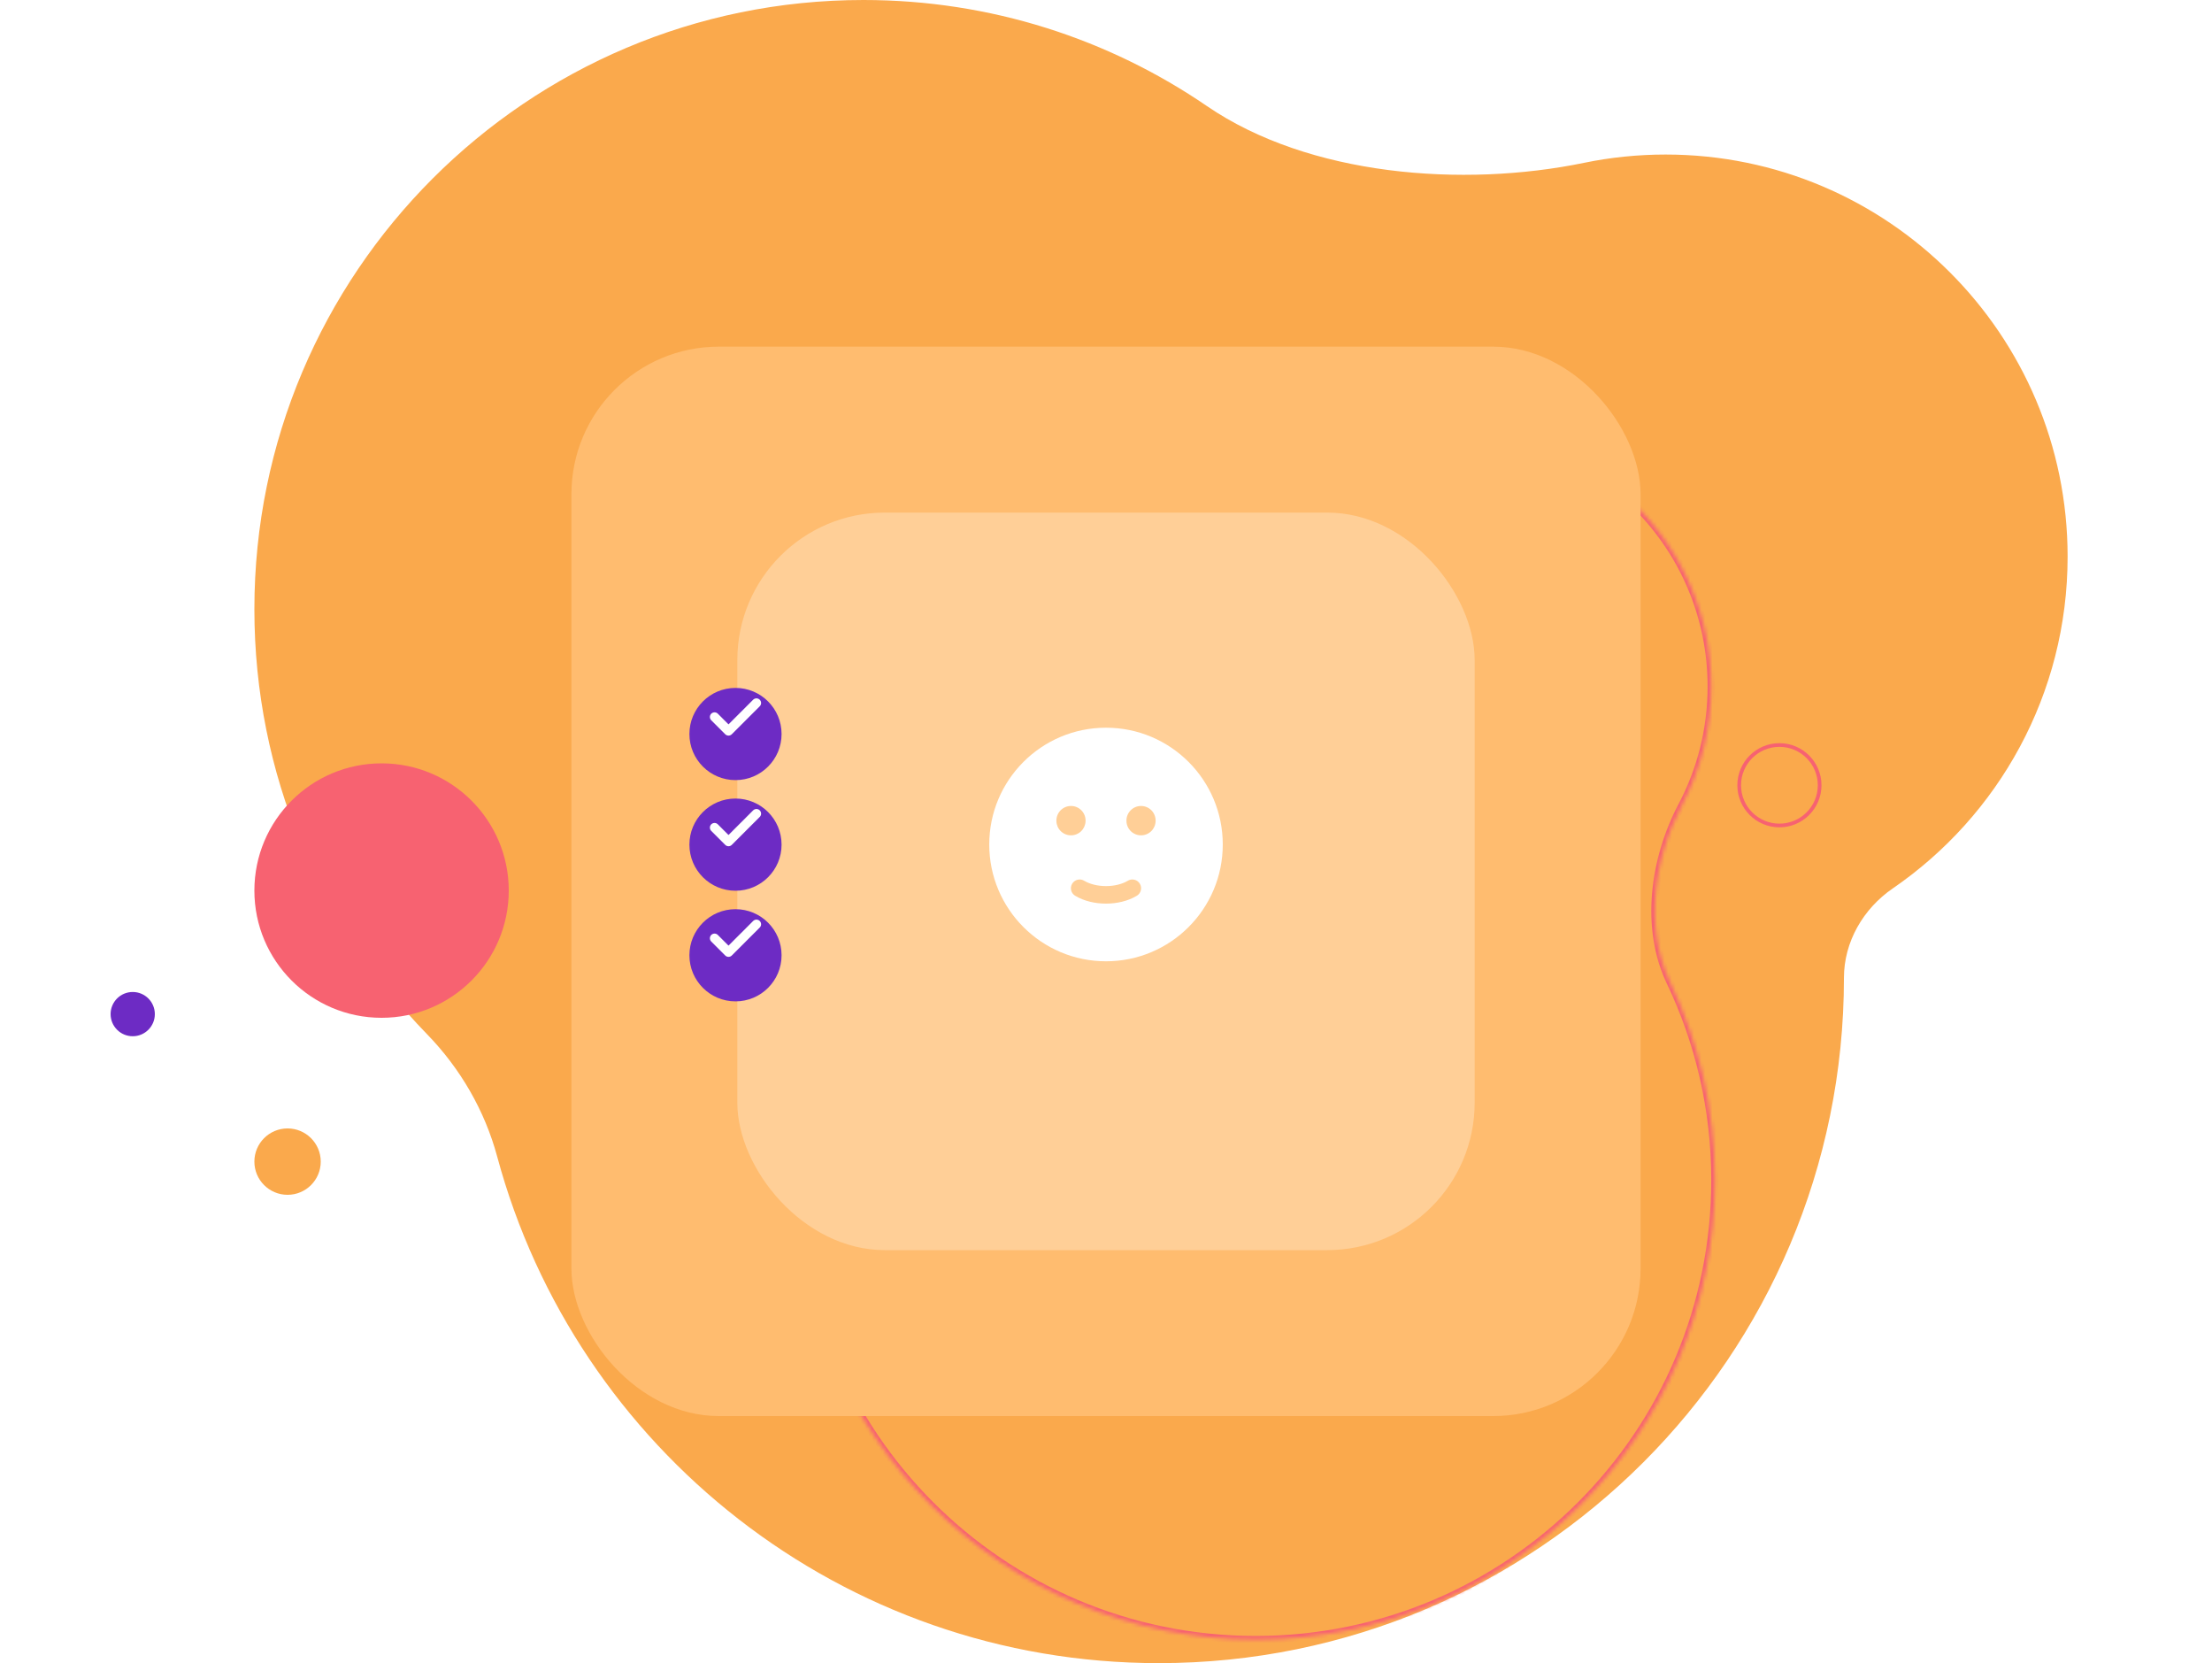
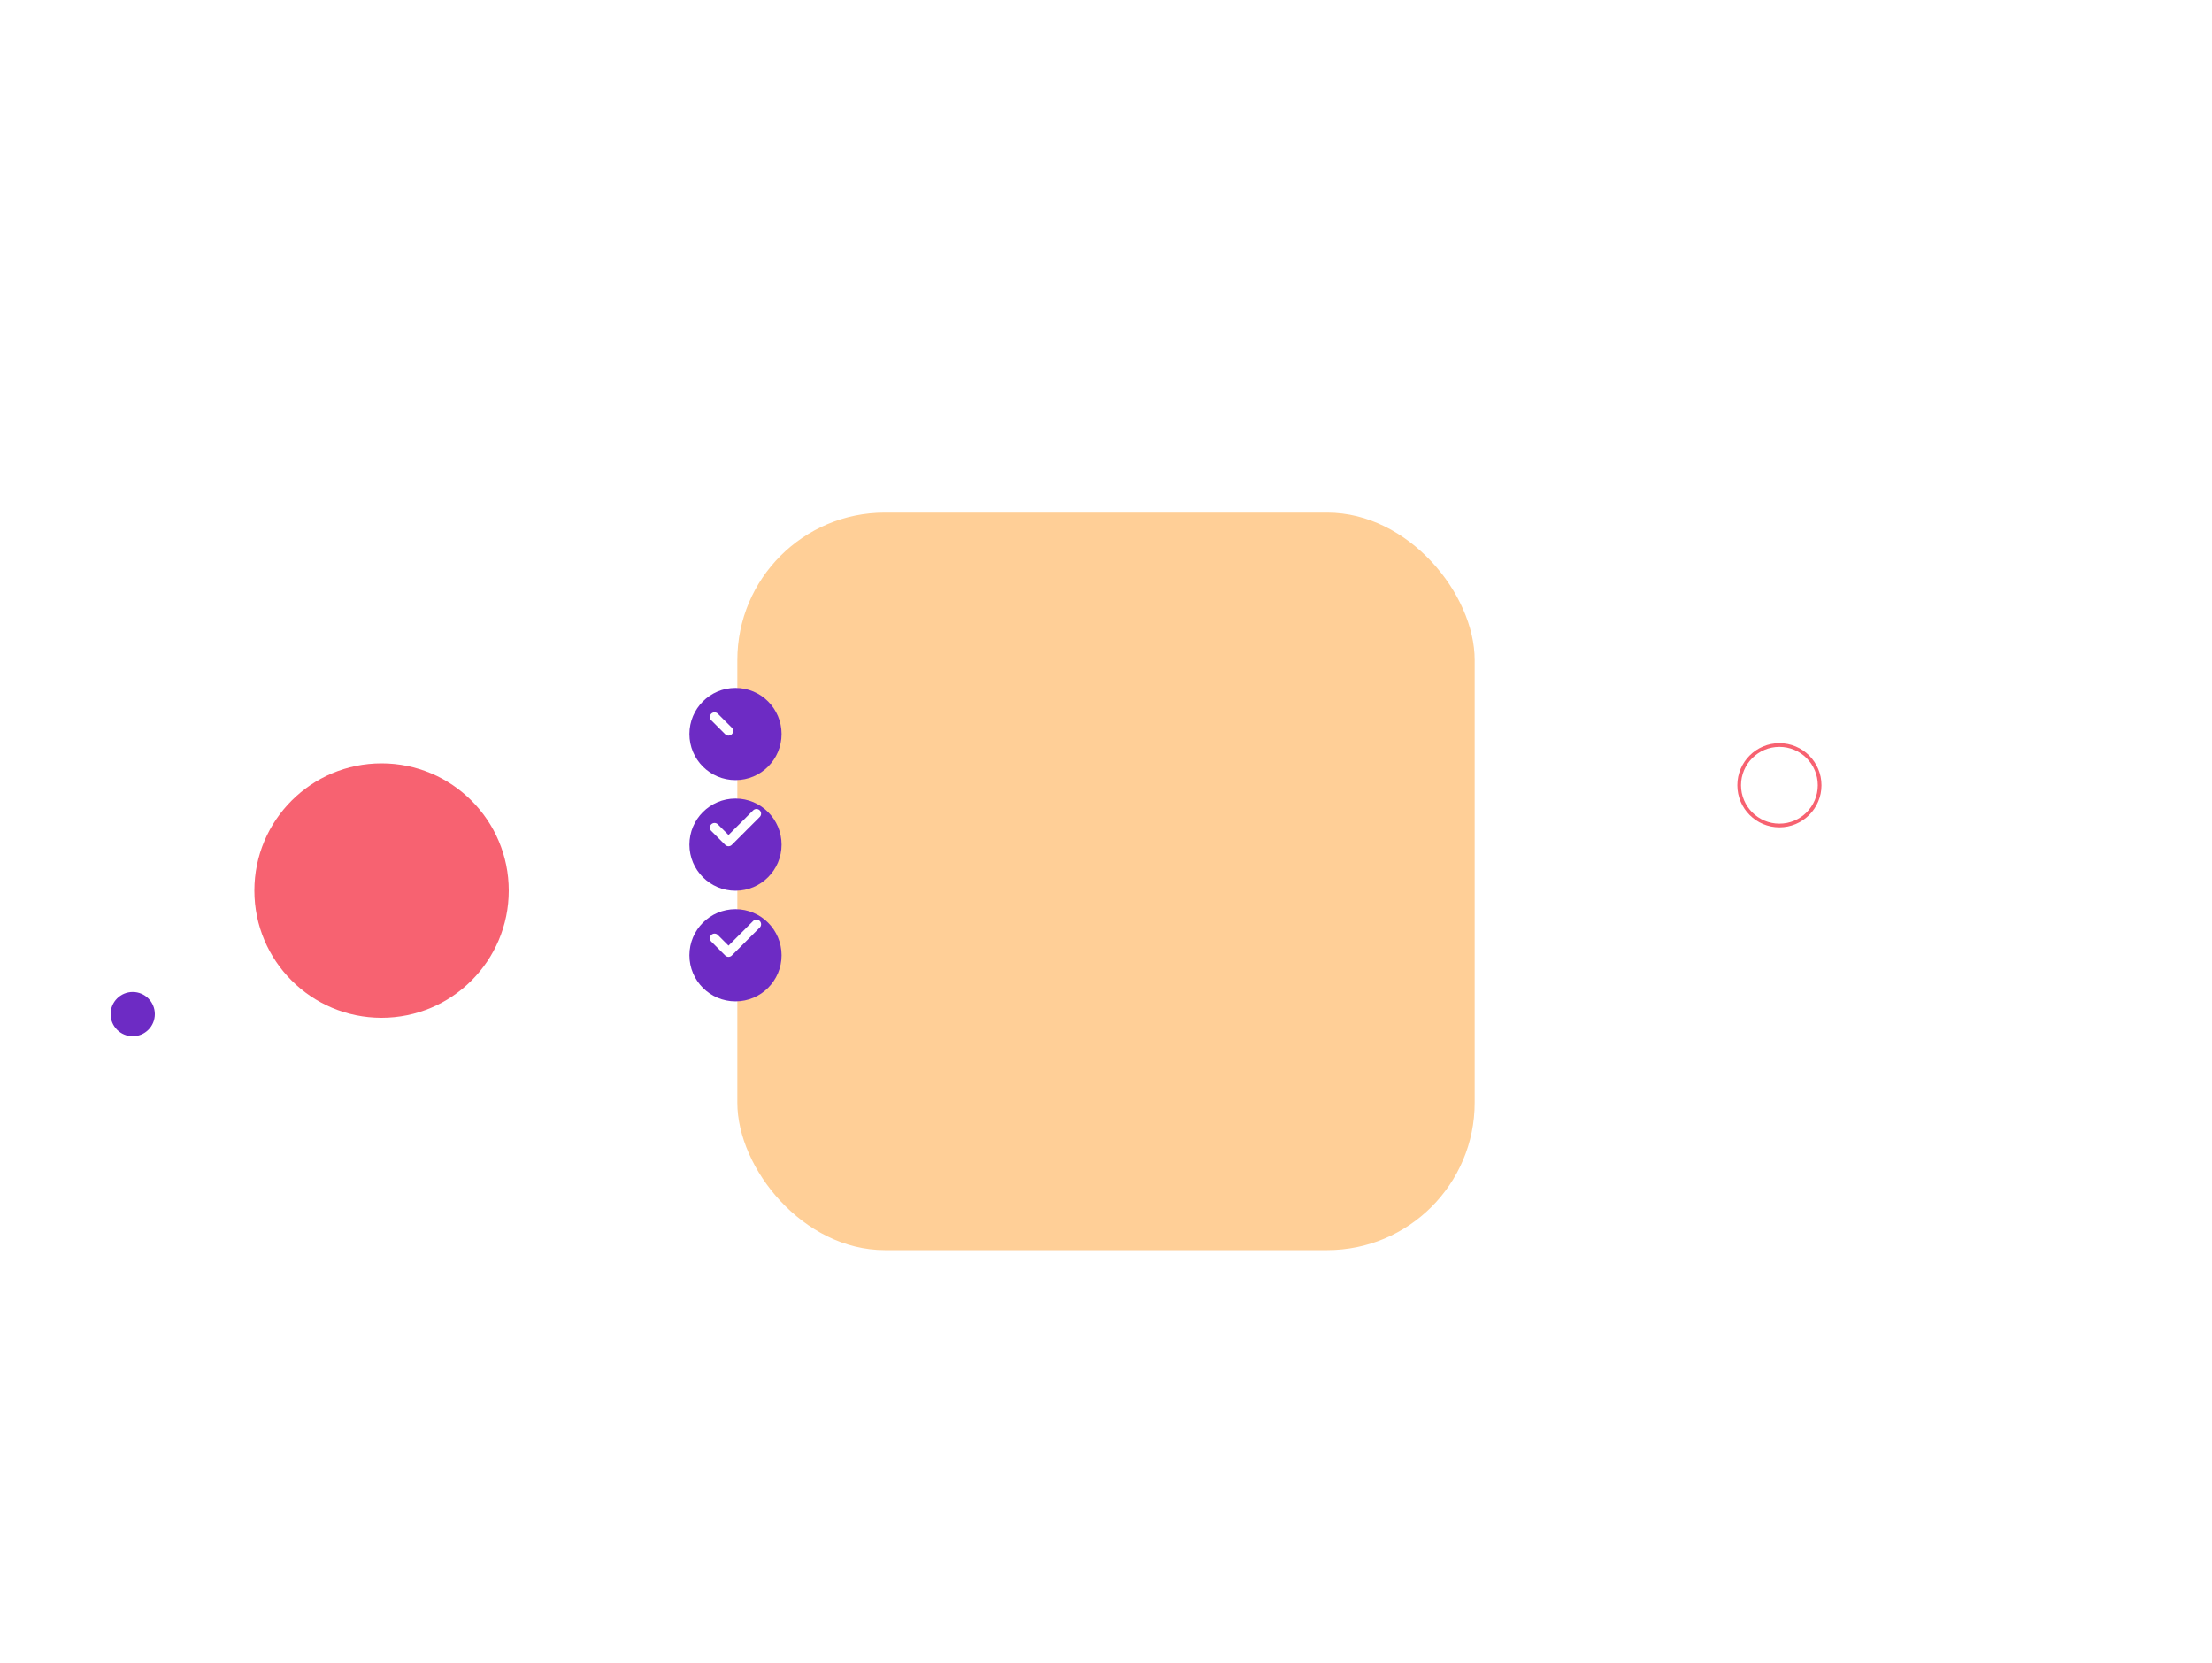
<svg xmlns="http://www.w3.org/2000/svg" width="600" height="451" viewBox="0 0 600 451" fill="none">
-   <path fill-rule="evenodd" clip-rule="evenodd" d="M134.866 313.653C131.494 301.148 124.848 289.705 115.814 280.424C86.844 250.663 69 210.017 69 165.202C69 73.964 142.964 0 234.202 0C268.766 0 300.851 10.615 327.375 28.762C355.088 47.723 396.793 50.93 429.68 44.153C436.824 42.681 444.222 41.907 451.802 41.907C512.019 41.907 560.835 90.723 560.835 150.941C560.835 188.294 542.051 221.261 513.414 240.91C505.395 246.412 500.166 255.424 500.166 265.15V265.15C500.166 367.79 416.959 450.997 314.319 450.997C228.459 450.997 156.198 392.772 134.866 313.653Z" fill="#FAA94C" />
  <circle cx="482.663" cy="212.937" r="10.911" stroke="#F76271" />
  <mask id="path-3-inside-1_515_17525" fill="white">
-     <path fill-rule="evenodd" clip-rule="evenodd" d="M453.058 266.373C445.99 251.585 448.566 232.925 456.219 218.431C461.304 208.801 464.183 197.825 464.183 186.177C464.183 147.972 433.211 117 395.005 117C356.8 117 325.828 147.972 325.828 186.177V186.177C325.828 191.694 321.994 196.702 316.58 197.759C259.26 208.949 216 259.44 216 320.036C216 388.844 271.78 444.623 340.588 444.623C409.395 444.623 465.175 388.844 465.175 320.036C465.175 300.822 460.826 282.624 453.058 266.373Z" />
-   </mask>
+     </mask>
  <path d="M316.58 197.759L316.772 198.741L316.58 197.759ZM456.219 218.431L455.335 217.964L456.219 218.431ZM463.183 186.177C463.183 197.659 460.346 208.474 455.335 217.964L457.104 218.898C462.263 209.127 465.183 197.992 465.183 186.177H463.183ZM395.005 118C432.659 118 463.183 148.524 463.183 186.177H465.183C465.183 147.419 433.763 116 395.005 116V118ZM326.828 186.177C326.828 148.524 357.352 118 395.005 118V116C356.248 116 324.828 147.419 324.828 186.177H326.828ZM217 320.036C217 259.928 259.912 209.84 316.772 198.741L316.388 196.778C258.607 208.057 215 258.953 215 320.036H217ZM340.588 443.623C272.332 443.623 217 388.291 217 320.036H215C215 389.396 271.227 445.623 340.588 445.623V443.623ZM464.175 320.036C464.175 388.291 408.843 443.623 340.588 443.623V445.623C409.948 445.623 466.175 389.396 466.175 320.036H464.175ZM452.156 266.805C459.861 282.924 464.175 300.975 464.175 320.036H466.175C466.175 300.67 461.791 282.325 453.96 265.942L452.156 266.805ZM324.828 186.177C324.828 191.253 321.298 195.82 316.388 196.778L316.772 198.741C322.691 197.585 326.828 192.135 326.828 186.177H324.828ZM455.335 217.964C447.583 232.646 444.911 251.648 452.156 266.805L453.96 265.942C447.068 251.522 449.549 233.205 457.104 218.898L455.335 217.964Z" fill="#F76271" mask="url(#path-3-inside-1_515_17525)" />
  <circle cx="103.5" cy="241.5" r="34.5" fill="#F76271" />
-   <circle cx="78" cy="315" r="9" fill="#FAA94C" />
  <circle cx="36" cy="275" r="6" fill="#6D2BC4" />
  <g filter="url(#filter0_d_515_17525)">
-     <rect x="155" y="84" width="290" height="290" rx="40" fill="#FFBC6F" />
-   </g>
+     </g>
  <g filter="url(#filter1_d_515_17525)">
    <rect x="200" y="129" width="200" height="200" rx="40" fill="#FFCF97" />
  </g>
-   <path d="M331.673 229.006C331.673 211.514 317.493 197.333 300 197.333C282.507 197.333 268.333 211.514 268.333 229.006C268.333 246.496 282.51 260.676 300.003 260.676C317.496 260.676 331.673 246.496 331.673 229.006ZM286.548 222.673C286.527 222.14 286.613 221.609 286.802 221.11C286.991 220.612 287.279 220.157 287.649 219.772C288.018 219.388 288.461 219.082 288.952 218.873C289.442 218.664 289.97 218.557 290.503 218.557C291.036 218.557 291.564 218.664 292.054 218.873C292.545 219.082 292.988 219.388 293.357 219.772C293.727 220.157 294.015 220.612 294.204 221.11C294.393 221.609 294.48 222.14 294.458 222.673C294.429 223.703 293.999 224.681 293.261 225.399C292.522 226.118 291.532 226.52 290.502 226.52C289.471 226.52 288.481 226.118 287.742 225.399C287.004 224.681 286.577 223.703 286.548 222.673ZM305.548 222.673C305.527 222.14 305.613 221.609 305.802 221.11C305.991 220.612 306.279 220.157 306.649 219.772C307.018 219.388 307.461 219.082 307.952 218.873C308.442 218.664 308.97 218.557 309.503 218.557C310.036 218.557 310.564 218.664 311.054 218.873C311.545 219.082 311.988 219.388 312.357 219.772C312.727 220.157 313.015 220.612 313.204 221.11C313.393 221.609 313.48 222.14 313.458 222.673C313.429 223.703 312.999 224.681 312.261 225.399C311.522 226.118 310.532 226.52 309.502 226.52C308.471 226.52 307.481 226.118 306.742 225.399C306.004 224.681 305.577 223.703 305.548 222.673ZM294.097 238.842C295.627 239.76 297.755 240.283 300 240.283C302.248 240.283 304.373 239.76 305.903 238.842C306.17 238.678 306.467 238.568 306.778 238.52C307.088 238.471 307.404 238.485 307.709 238.559C308.014 238.634 308.301 238.768 308.554 238.954C308.807 239.14 309.02 239.375 309.181 239.644C309.343 239.913 309.449 240.211 309.495 240.522C309.54 240.833 309.524 241.149 309.446 241.453C309.369 241.757 309.232 242.043 309.043 242.294C308.854 242.545 308.618 242.756 308.347 242.914C305.918 244.371 302.901 245.036 300 245.036C297.099 245.036 294.081 244.371 291.653 242.914C291.382 242.756 291.145 242.545 290.957 242.294C290.768 242.043 290.631 241.757 290.553 241.453C290.476 241.149 290.459 240.833 290.505 240.522C290.55 240.211 290.657 239.913 290.819 239.644C290.98 239.375 291.193 239.14 291.446 238.954C291.699 238.768 291.986 238.634 292.291 238.559C292.596 238.485 292.912 238.471 293.222 238.52C293.532 238.568 293.83 238.678 294.097 238.842Z" fill="white" />
  <g filter="url(#filter2_d_515_17525)">
    <circle cx="199.5" cy="194.5" r="12.5" fill="#6D2BC4" />
  </g>
-   <path d="M193.818 194.425L197.606 198.212L205.182 190.637" stroke="white" stroke-width="2.525" stroke-linecap="round" stroke-linejoin="round" />
+   <path d="M193.818 194.425L197.606 198.212" stroke="white" stroke-width="2.525" stroke-linecap="round" stroke-linejoin="round" />
  <g filter="url(#filter3_d_515_17525)">
    <circle cx="199.5" cy="224.5" r="12.5" fill="#6D2BC4" />
  </g>
  <path d="M193.818 224.425L197.606 228.212L205.182 220.637" stroke="white" stroke-width="2.525" stroke-linecap="round" stroke-linejoin="round" />
  <g filter="url(#filter4_d_515_17525)">
    <circle cx="199.5" cy="254.5" r="12.5" fill="#6D2BC4" />
  </g>
  <path d="M193.818 254.425L197.606 258.212L205.182 250.637" stroke="white" stroke-width="2.525" stroke-linecap="round" stroke-linejoin="round" />
  <defs>
    <filter id="filter0_d_515_17525" x="135" y="74" width="330" height="330" filterUnits="userSpaceOnUse" color-interpolation-filters="sRGB">
      <feFlood flood-opacity="0" result="BackgroundImageFix" />
      <feColorMatrix in="SourceAlpha" type="matrix" values="0 0 0 0 0 0 0 0 0 0 0 0 0 0 0 0 0 0 127 0" result="hardAlpha" />
      <feOffset dy="10" />
      <feGaussianBlur stdDeviation="10" />
      <feComposite in2="hardAlpha" operator="out" />
      <feColorMatrix type="matrix" values="0 0 0 0 0 0 0 0 0 0 0 0 0 0 0 0 0 0 0.08 0" />
      <feBlend mode="normal" in2="BackgroundImageFix" result="effect1_dropShadow_515_17525" />
      <feBlend mode="normal" in="SourceGraphic" in2="effect1_dropShadow_515_17525" result="shape" />
    </filter>
    <filter id="filter1_d_515_17525" x="180" y="119" width="240" height="240" filterUnits="userSpaceOnUse" color-interpolation-filters="sRGB">
      <feFlood flood-opacity="0" result="BackgroundImageFix" />
      <feColorMatrix in="SourceAlpha" type="matrix" values="0 0 0 0 0 0 0 0 0 0 0 0 0 0 0 0 0 0 127 0" result="hardAlpha" />
      <feOffset dy="10" />
      <feGaussianBlur stdDeviation="10" />
      <feComposite in2="hardAlpha" operator="out" />
      <feColorMatrix type="matrix" values="0 0 0 0 0 0 0 0 0 0 0 0 0 0 0 0 0 0 0.08 0" />
      <feBlend mode="normal" in2="BackgroundImageFix" result="effect1_dropShadow_515_17525" />
      <feBlend mode="normal" in="SourceGraphic" in2="effect1_dropShadow_515_17525" result="shape" />
    </filter>
    <filter id="filter2_d_515_17525" x="177.909" y="177.455" width="43.182" height="43.182" filterUnits="userSpaceOnUse" color-interpolation-filters="sRGB">
      <feFlood flood-opacity="0" result="BackgroundImageFix" />
      <feColorMatrix in="SourceAlpha" type="matrix" values="0 0 0 0 0 0 0 0 0 0 0 0 0 0 0 0 0 0 127 0" result="hardAlpha" />
      <feOffset dy="4.545" />
      <feGaussianBlur stdDeviation="4.545" />
      <feComposite in2="hardAlpha" operator="out" />
      <feColorMatrix type="matrix" values="0 0 0 0 0 0 0 0 0 0 0 0 0 0 0 0 0 0 0.08 0" />
      <feBlend mode="normal" in2="BackgroundImageFix" result="effect1_dropShadow_515_17525" />
      <feBlend mode="normal" in="SourceGraphic" in2="effect1_dropShadow_515_17525" result="shape" />
    </filter>
    <filter id="filter3_d_515_17525" x="177.909" y="207.455" width="43.182" height="43.182" filterUnits="userSpaceOnUse" color-interpolation-filters="sRGB">
      <feFlood flood-opacity="0" result="BackgroundImageFix" />
      <feColorMatrix in="SourceAlpha" type="matrix" values="0 0 0 0 0 0 0 0 0 0 0 0 0 0 0 0 0 0 127 0" result="hardAlpha" />
      <feOffset dy="4.545" />
      <feGaussianBlur stdDeviation="4.545" />
      <feComposite in2="hardAlpha" operator="out" />
      <feColorMatrix type="matrix" values="0 0 0 0 0 0 0 0 0 0 0 0 0 0 0 0 0 0 0.08 0" />
      <feBlend mode="normal" in2="BackgroundImageFix" result="effect1_dropShadow_515_17525" />
      <feBlend mode="normal" in="SourceGraphic" in2="effect1_dropShadow_515_17525" result="shape" />
    </filter>
    <filter id="filter4_d_515_17525" x="177.909" y="237.455" width="43.182" height="43.182" filterUnits="userSpaceOnUse" color-interpolation-filters="sRGB">
      <feFlood flood-opacity="0" result="BackgroundImageFix" />
      <feColorMatrix in="SourceAlpha" type="matrix" values="0 0 0 0 0 0 0 0 0 0 0 0 0 0 0 0 0 0 127 0" result="hardAlpha" />
      <feOffset dy="4.545" />
      <feGaussianBlur stdDeviation="4.545" />
      <feComposite in2="hardAlpha" operator="out" />
      <feColorMatrix type="matrix" values="0 0 0 0 0 0 0 0 0 0 0 0 0 0 0 0 0 0 0.08 0" />
      <feBlend mode="normal" in2="BackgroundImageFix" result="effect1_dropShadow_515_17525" />
      <feBlend mode="normal" in="SourceGraphic" in2="effect1_dropShadow_515_17525" result="shape" />
    </filter>
  </defs>
</svg>